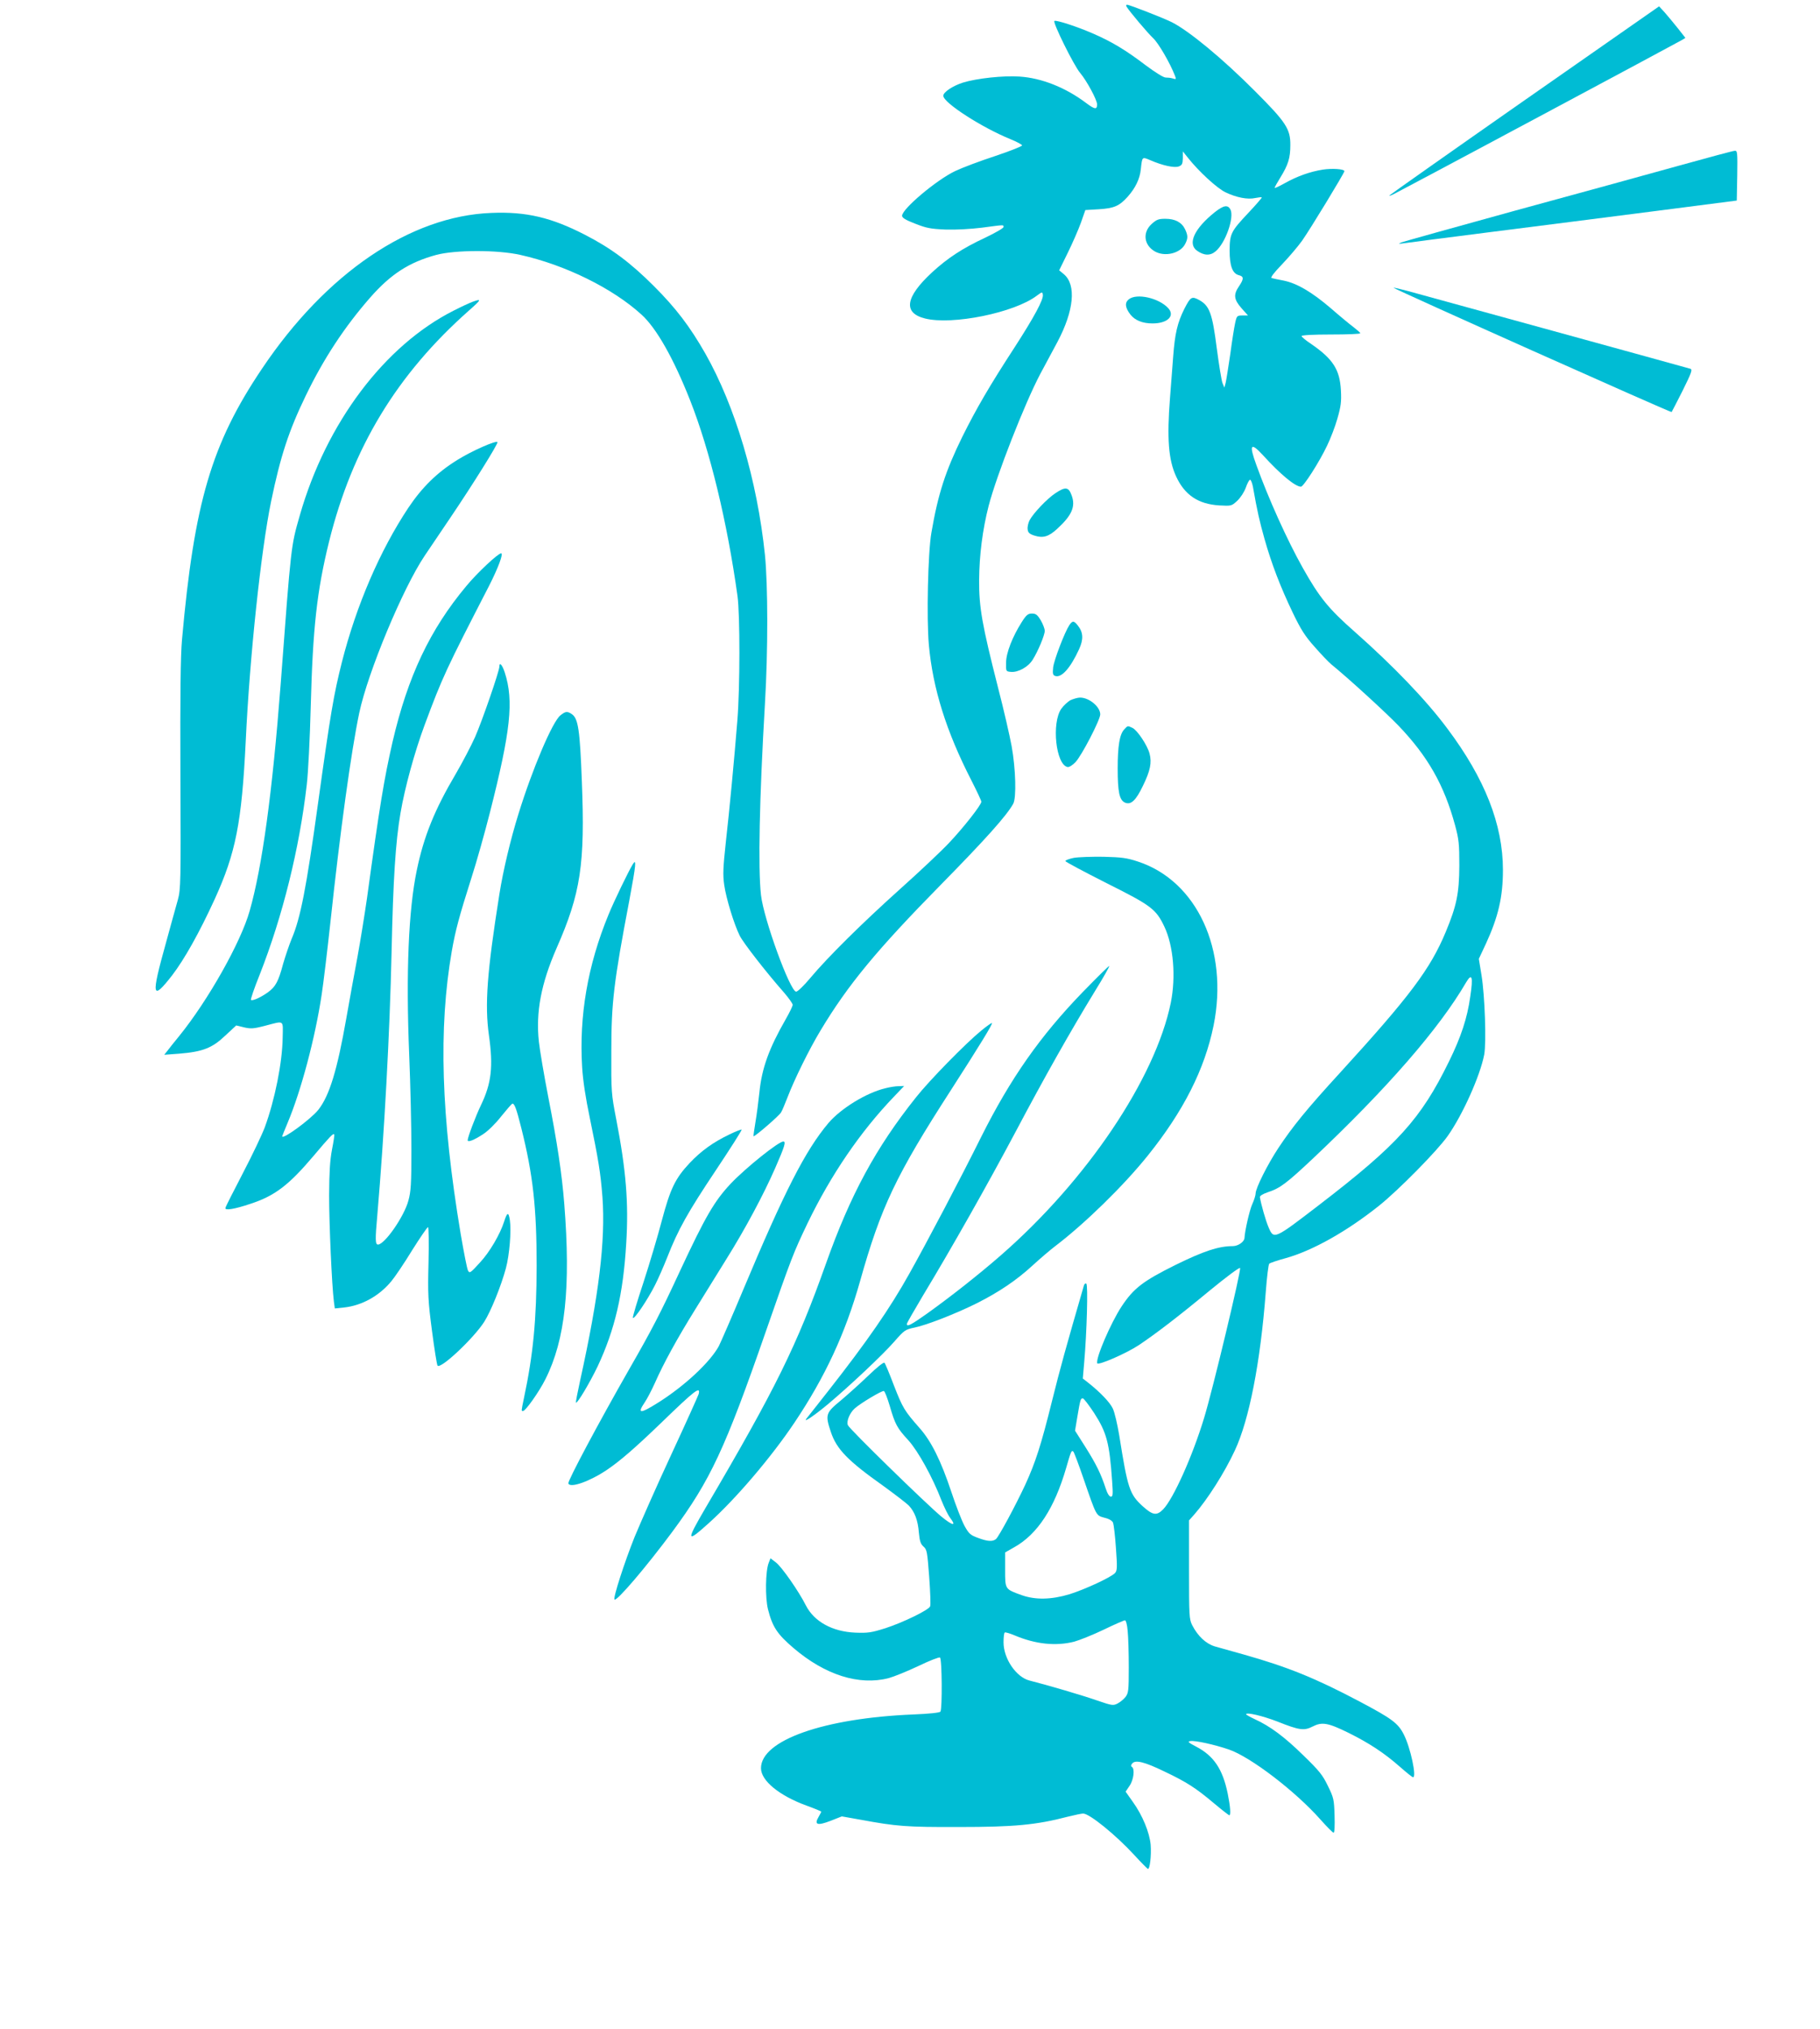
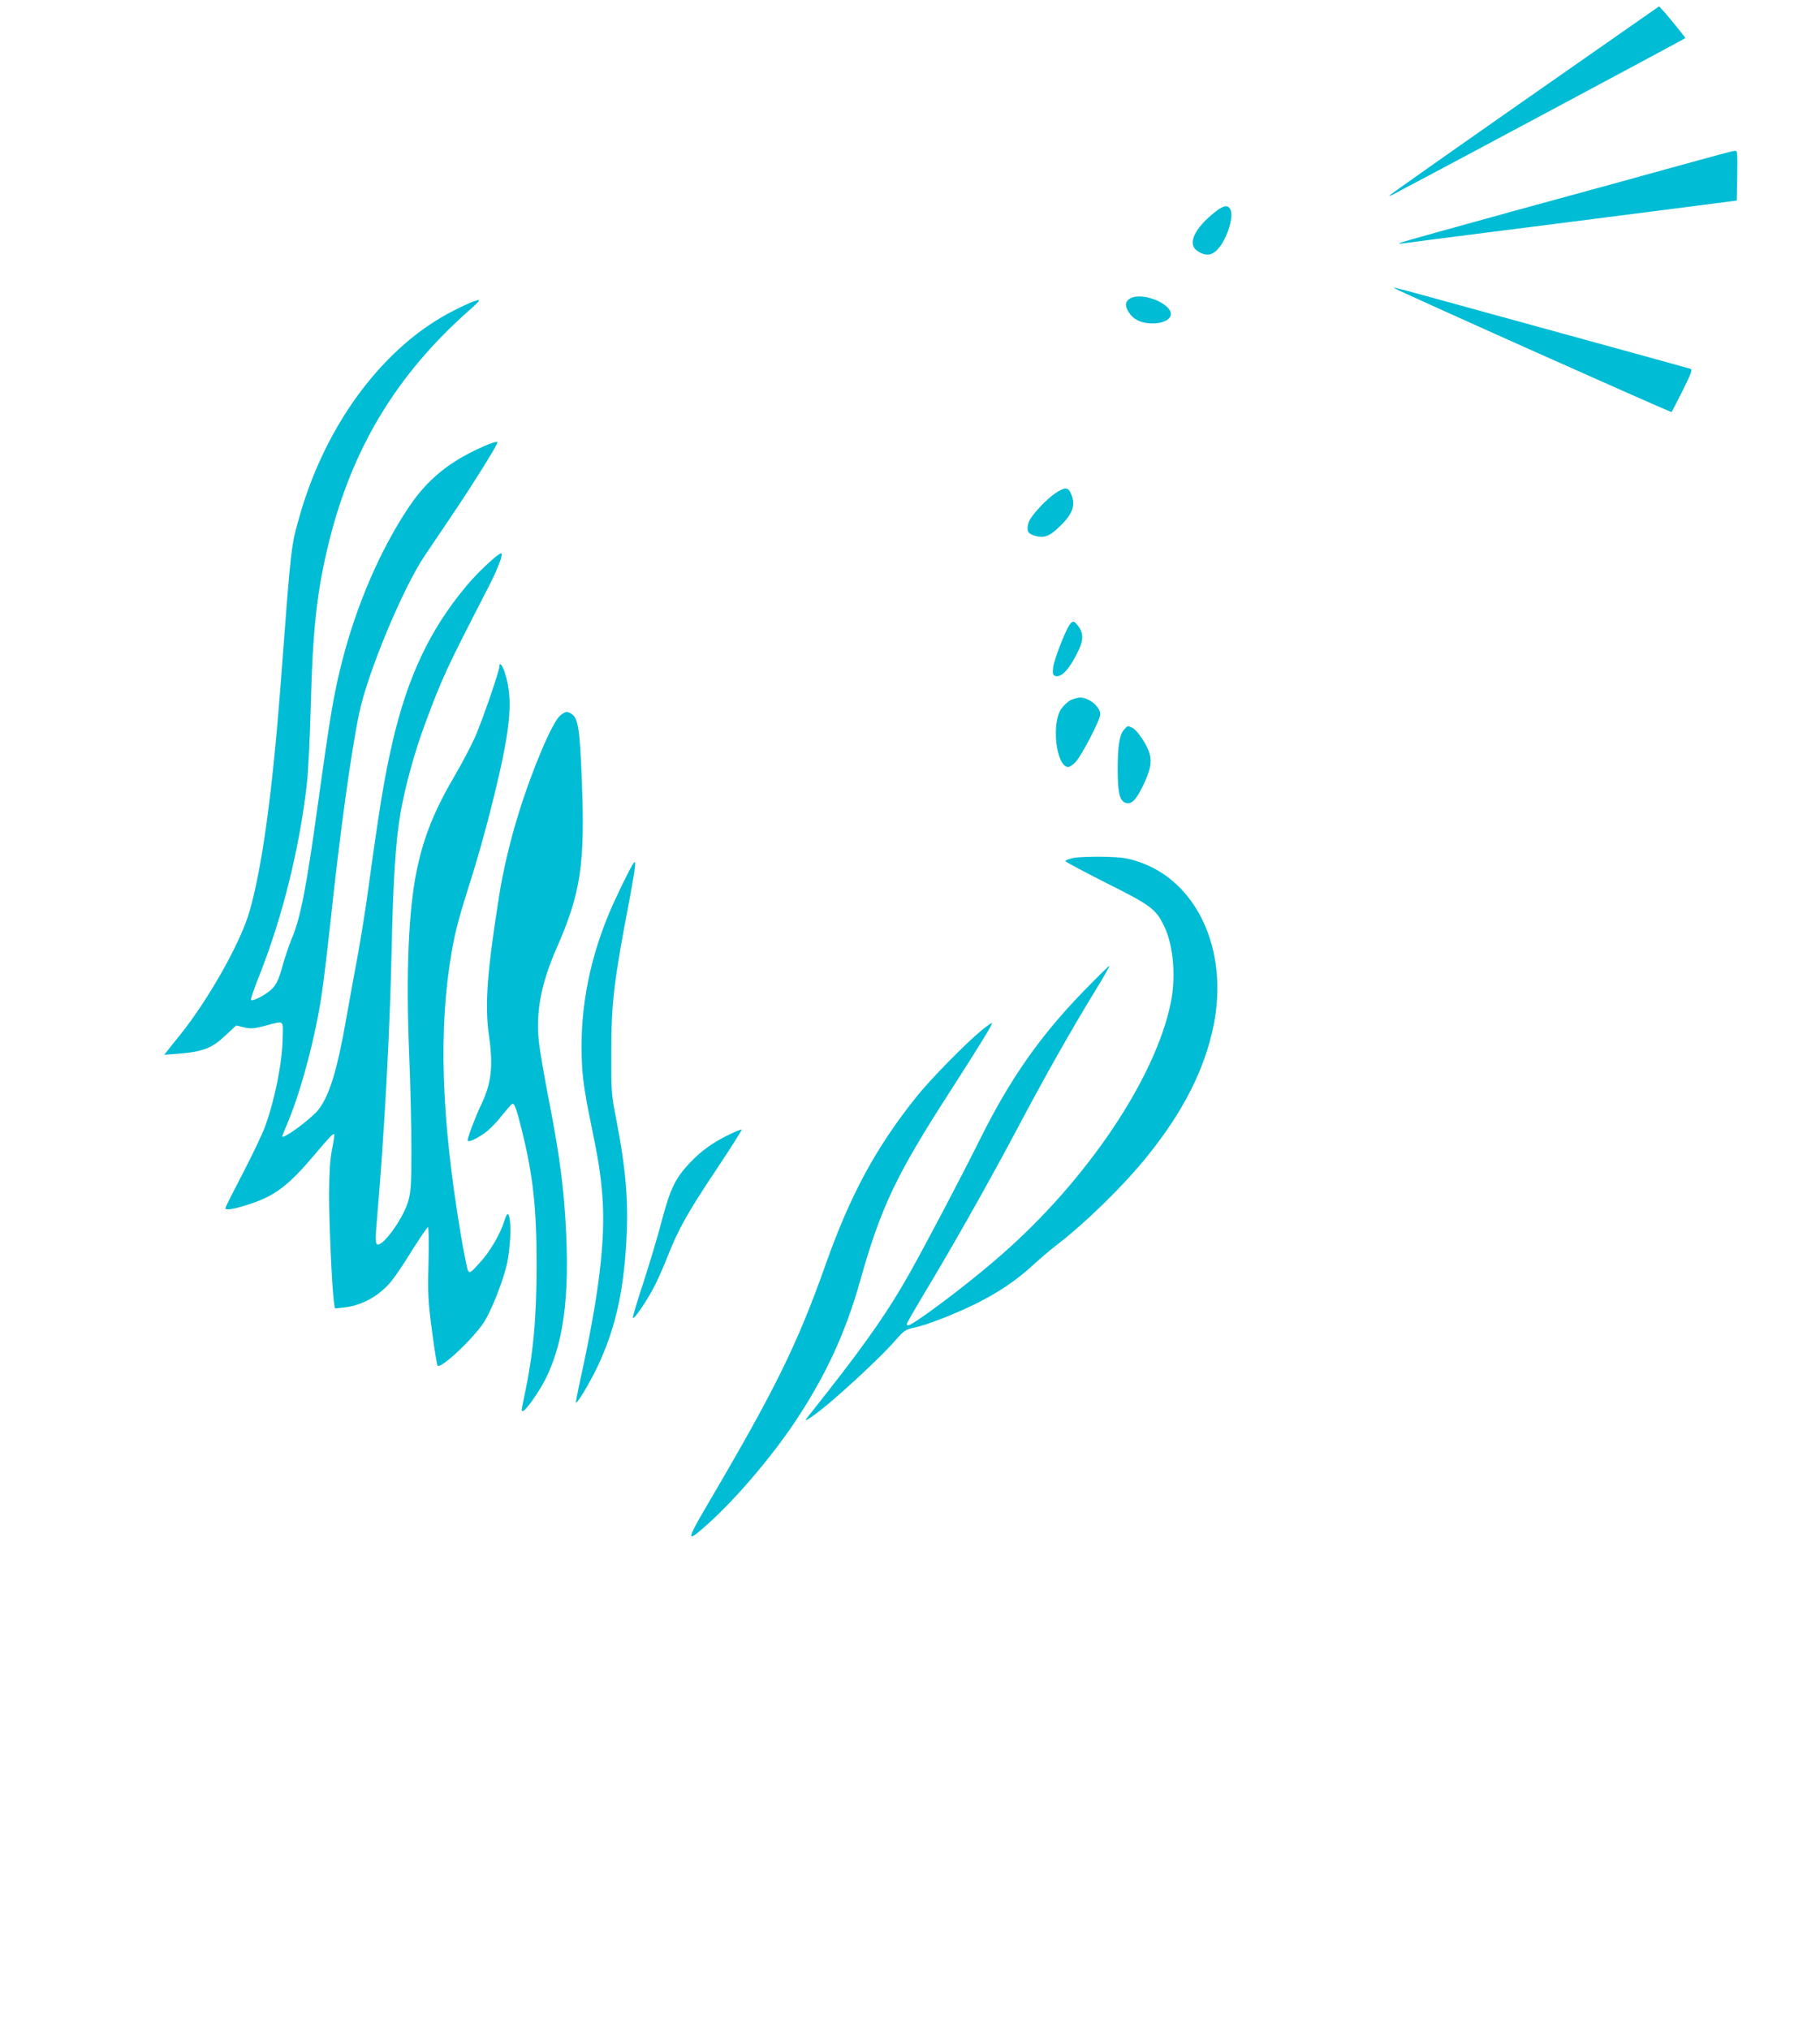
<svg xmlns="http://www.w3.org/2000/svg" version="1.0" width="1148pt" height="1280pt" viewBox="0 0 1148 1280" preserveAspectRatio="xMidYMid meet">
  <g transform="translate(0,1280) scale(0.1,-0.1)" fill="#00bcd4" stroke="none">
-     <path d="M7106 12758 c18 -30 132 -165 167 -198 34 -31 108 -159 138 -237 9 -23 8 -25 -13 -18 -13 4 -33 6 -46 6 -13 0 -63 31 -125 77 -126 96 -214 149 -334 201 -99 43 -227 85 -242 79 -14 -5 123 -283 163 -329 41 -49 106 -169 106 -197 0 -35 -14 -33 -70 9 -129 97 -280 157 -419 166 -103 7 -269 -11 -357 -38 -63 -20 -124 -60 -124 -83 0 -44 244 -201 424 -274 39 -16 71 -33 73 -39 2 -5 -74 -35 -169 -67 -95 -31 -209 -74 -253 -95 -118 -56 -335 -239 -335 -282 0 -13 23 -27 83 -50 71 -28 97 -33 192 -37 67 -2 157 3 230 12 143 19 135 19 135 4 0 -7 -52 -37 -115 -67 -144 -67 -238 -129 -337 -220 -168 -156 -183 -255 -43 -290 172 -43 563 36 705 144 34 25 35 25 38 6 5 -30 -55 -141 -177 -330 -160 -246 -242 -387 -331 -566 -106 -216 -153 -360 -195 -605 -22 -126 -31 -542 -16 -708 25 -275 110 -546 267 -852 35 -69 64 -130 64 -137 0 -20 -113 -164 -205 -261 -48 -51 -187 -182 -309 -291 -238 -214 -452 -425 -566 -561 -39 -47 -79 -85 -88 -85 -38 0 -205 458 -222 610 -19 168 -10 608 25 1206 20 334 19 751 0 939 -49 472 -187 936 -376 1270 -97 170 -185 286 -324 425 -148 148 -268 238 -435 324 -212 109 -370 147 -590 138 -512 -19 -1043 -380 -1447 -982 -319 -474 -428 -845 -505 -1710 -9 -100 -12 -346 -10 -855 3 -675 2 -719 -16 -785 -11 -38 -45 -162 -76 -275 -94 -337 -88 -366 39 -203 78 102 172 269 270 483 132 290 170 481 195 995 25 532 96 1201 160 1512 59 285 111 445 219 668 112 232 244 433 406 618 129 147 244 222 416 269 119 32 387 33 532 0 282 -63 581 -210 763 -376 94 -85 202 -275 307 -541 125 -317 234 -766 299 -1235 16 -119 16 -576 -1 -785 -18 -227 -49 -558 -73 -770 -17 -157 -19 -203 -10 -266 12 -86 63 -251 98 -321 23 -46 167 -231 278 -357 31 -36 56 -71 56 -79 0 -8 -20 -49 -44 -91 -106 -185 -151 -310 -166 -462 -6 -57 -17 -142 -25 -188 -8 -47 -13 -86 -12 -88 6 -5 162 129 174 151 7 11 24 53 39 91 45 118 139 308 209 424 173 289 357 511 760 921 277 282 414 434 456 510 21 37 16 221 -10 364 -12 65 -50 232 -86 370 -100 394 -120 504 -119 676 1 159 22 321 60 469 51 196 228 647 325 831 28 52 78 145 110 205 103 195 119 358 40 425 l-30 25 54 110 c30 61 67 146 83 190 l28 80 84 5 c97 6 130 20 183 79 49 55 77 113 83 174 9 80 7 79 61 56 78 -34 151 -49 178 -39 21 8 25 16 26 52 l0 43 32 -40 c68 -86 183 -192 237 -218 69 -33 140 -47 188 -36 20 4 38 6 41 4 2 -2 -36 -46 -84 -97 -111 -118 -118 -132 -119 -238 0 -97 18 -146 59 -156 32 -8 31 -24 0 -70 -36 -53 -32 -83 16 -138 l41 -46 -35 0 c-34 0 -36 -2 -46 -47 -6 -27 -20 -115 -31 -198 -12 -82 -25 -163 -29 -180 l-8 -30 -12 29 c-6 15 -22 114 -36 219 -28 221 -46 268 -110 304 -48 26 -55 22 -95 -56 -43 -87 -59 -153 -70 -300 -6 -75 -15 -192 -20 -261 -20 -255 -10 -391 39 -496 54 -117 140 -174 272 -182 76 -4 77 -4 113 29 21 20 44 55 54 83 9 26 21 49 27 50 5 0 13 -19 18 -44 28 -159 42 -218 73 -329 45 -159 100 -302 178 -465 51 -106 77 -148 139 -217 41 -47 89 -97 105 -110 105 -85 342 -302 422 -385 186 -194 289 -375 358 -629 24 -89 27 -117 27 -255 -1 -176 -17 -253 -86 -419 -97 -233 -226 -405 -666 -887 -210 -229 -300 -340 -390 -476 -68 -103 -143 -253 -143 -286 0 -11 -9 -41 -21 -67 -18 -40 -47 -170 -49 -212 0 -25 -40 -53 -74 -53 -89 0 -183 -31 -362 -119 -203 -101 -263 -146 -339 -261 -68 -103 -165 -328 -154 -359 6 -15 183 62 263 115 106 71 245 177 448 345 100 82 185 146 190 141 9 -9 -173 -770 -227 -946 -73 -241 -194 -510 -258 -576 -41 -42 -66 -38 -130 20 -82 75 -94 111 -147 445 -12 72 -30 149 -41 171 -18 39 -82 105 -157 164 l-32 25 9 105 c16 182 25 487 13 493 -5 4 -12 -1 -15 -11 -114 -393 -149 -519 -202 -732 -68 -274 -103 -383 -168 -525 -62 -133 -167 -328 -185 -343 -22 -17 -53 -15 -114 8 -47 17 -57 26 -85 77 -17 32 -54 127 -82 212 -66 198 -127 321 -201 404 -95 108 -106 126 -161 267 -28 74 -55 139 -60 144 -5 6 -47 -28 -101 -80 -51 -49 -130 -120 -175 -158 -95 -78 -99 -89 -62 -199 36 -108 107 -181 330 -339 73 -53 146 -109 161 -124 38 -40 58 -94 64 -172 5 -53 11 -71 29 -87 22 -19 24 -33 36 -191 7 -94 10 -178 6 -186 -8 -23 -171 -102 -282 -138 -89 -28 -110 -31 -190 -28 -145 6 -260 70 -312 172 -44 88 -152 243 -189 271 l-34 26 -11 -28 c-21 -51 -23 -221 -5 -293 28 -111 58 -157 161 -245 199 -170 413 -238 600 -190 33 9 117 43 187 76 70 34 132 58 137 54 13 -7 15 -323 3 -341 -4 -7 -70 -14 -170 -18 -565 -23 -962 -163 -962 -339 0 -79 116 -174 290 -237 50 -18 90 -35 90 -37 0 -3 -8 -18 -17 -34 -29 -49 -7 -56 76 -24 l71 28 118 -21 c228 -42 288 -47 622 -46 346 0 486 13 685 65 44 11 88 20 97 20 40 0 206 -135 322 -261 43 -47 82 -86 86 -88 13 -5 23 83 18 152 -7 77 -51 185 -112 270 l-46 65 25 37 c26 38 34 107 15 119 -8 5 -7 12 2 22 20 24 77 10 201 -50 143 -68 200 -105 314 -201 50 -42 94 -76 97 -76 11 0 6 59 -10 137 -32 155 -88 238 -199 296 -50 26 -56 32 -37 35 30 5 152 -22 243 -53 137 -47 420 -263 579 -443 40 -45 77 -82 82 -82 6 0 8 44 6 108 -3 101 -5 112 -42 187 -33 69 -55 96 -155 193 -119 117 -210 184 -306 228 -30 14 -55 28 -55 31 0 15 105 -10 198 -46 138 -55 168 -59 222 -31 59 30 96 24 226 -40 129 -64 224 -126 324 -214 41 -36 78 -66 83 -66 24 -1 -16 187 -58 269 -36 72 -76 101 -280 209 -280 148 -454 218 -730 296 -71 20 -153 43 -182 51 -56 17 -107 64 -143 134 -19 38 -20 58 -20 351 l0 310 33 37 c84 96 191 264 256 404 90 192 161 553 195 999 7 94 17 175 22 179 5 5 52 21 104 35 171 48 386 169 590 332 120 96 365 344 432 439 95 135 204 379 230 513 14 77 4 371 -17 500 l-17 104 45 96 c78 170 107 294 107 465 0 286 -114 576 -351 892 -134 180 -341 395 -584 610 -165 145 -223 217 -327 402 -99 176 -217 438 -293 649 -48 131 -37 148 42 62 108 -119 203 -198 239 -198 16 0 115 154 164 257 22 45 52 123 66 173 22 77 26 106 22 178 -7 131 -50 198 -190 294 -32 21 -58 43 -58 48 0 6 73 10 185 10 102 0 185 3 185 8 0 4 -20 21 -43 39 -23 17 -87 70 -142 118 -119 102 -214 158 -298 175 -34 6 -68 14 -76 16 -9 3 15 34 66 87 43 45 99 111 125 147 50 70 268 429 268 440 0 14 -77 19 -136 10 -81 -13 -160 -41 -239 -85 -36 -20 -65 -34 -65 -30 0 4 16 33 36 65 50 81 63 124 63 205 1 101 -28 145 -223 340 -204 205 -416 380 -525 435 -52 26 -267 110 -282 110 -6 0 -7 -6 -3 -12z m2168 -6244 c-19 -136 -58 -254 -134 -409 -178 -364 -324 -525 -823 -908 -280 -215 -282 -216 -315 -139 -18 41 -48 147 -55 191 -1 8 18 20 50 31 77 25 117 55 286 214 466 440 796 819 965 1110 37 62 45 35 26 -90z m-3662 -2581 c34 -117 46 -140 118 -218 62 -69 153 -234 209 -380 17 -42 41 -92 55 -110 41 -54 15 -49 -57 10 -95 79 -581 553 -589 576 -10 25 12 77 43 105 35 32 172 114 184 110 6 -1 22 -43 37 -93z m1289 -45 c80 -124 97 -189 114 -430 6 -85 5 -98 -8 -98 -10 0 -22 19 -33 53 -29 89 -59 151 -127 259 l-66 104 15 90 c18 106 20 114 34 114 6 0 38 -42 71 -92z m-67 -413 c83 -241 79 -233 132 -248 30 -7 50 -19 55 -32 4 -11 13 -83 18 -160 9 -122 8 -142 -6 -157 -25 -27 -189 -103 -288 -134 -114 -34 -213 -36 -299 -6 -108 39 -106 36 -106 161 l0 109 58 33 c146 82 253 245 327 500 31 108 34 114 46 102 4 -4 33 -80 63 -168z m279 -962 c4 -38 7 -141 7 -229 0 -148 -2 -163 -21 -188 -11 -14 -34 -33 -50 -41 -27 -14 -35 -13 -128 19 -88 31 -312 97 -427 126 -84 21 -164 138 -164 241 0 32 3 60 8 62 4 3 33 -6 64 -19 131 -55 258 -68 373 -39 33 9 116 42 185 75 68 33 130 60 136 60 6 0 14 -28 17 -67z" />
    <path d="M9620 12170 c-465 -325 -849 -596 -855 -602 -5 -6 6 -2 25 7 53 26 1792 956 1818 972 l23 14 -48 61 c-26 33 -64 78 -83 100 l-35 38 -845 -590z" />
    <path d="M10590 11755 c-184 -51 -648 -179 -1031 -283 -382 -105 -706 -196 -720 -201 -21 -10 -20 -10 11 -6 19 3 267 35 550 71 283 36 749 95 1035 132 l520 67 3 158 c2 145 1 157 -15 156 -10 0 -169 -43 -353 -94z" />
    <path d="M7663 11462 c-129 -103 -174 -199 -113 -243 45 -32 84 -33 118 -4 62 52 119 214 93 264 -17 31 -43 26 -98 -17z" />
-     <path d="M7264 11387 c-58 -53 -49 -132 19 -172 63 -37 161 -14 192 45 19 36 19 54 0 94 -21 44 -63 66 -124 66 -44 0 -56 -5 -87 -33z" />
    <path d="M8790 10985 c0 -7 1750 -789 1754 -784 2 2 33 63 70 136 56 113 63 133 48 137 -29 9 -1692 466 -1784 491 -49 13 -88 22 -88 20z" />
    <path d="M7120 10912 c-27 -22 -23 -53 11 -97 29 -36 76 -55 139 -55 95 0 144 48 98 97 -59 64 -199 95 -248 55z" />
    <path d="M2980 10896 c-19 -7 -71 -31 -116 -54 -438 -220 -806 -709 -973 -1293 -56 -196 -54 -176 -121 -1069 -52 -679 -116 -1147 -195 -1425 -56 -199 -262 -564 -444 -789 -31 -38 -65 -80 -75 -94 l-20 -25 94 7 c148 12 208 35 290 113 l70 65 49 -12 c44 -10 60 -9 133 10 124 32 113 40 111 -75 -2 -156 -49 -392 -113 -566 -16 -43 -77 -172 -137 -287 -59 -114 -110 -213 -111 -221 -5 -18 57 -8 158 26 153 50 241 117 396 300 108 128 125 145 132 138 3 -2 -4 -46 -14 -97 -13 -69 -17 -143 -18 -288 0 -180 17 -565 30 -669 l6 -44 58 6 c112 12 221 72 298 165 22 26 81 113 131 195 51 81 96 147 101 147 4 0 6 -100 3 -222 -5 -202 -3 -243 22 -433 15 -115 31 -214 35 -219 21 -22 227 172 294 276 42 66 107 227 137 338 23 86 35 235 25 305 -8 52 -17 50 -36 -10 -25 -79 -91 -193 -154 -260 -59 -65 -64 -68 -74 -49 -6 11 -26 114 -46 230 -124 743 -141 1297 -56 1786 23 129 44 210 124 462 32 99 84 284 116 410 131 515 152 705 94 884 -16 49 -34 69 -34 38 0 -29 -109 -344 -153 -444 -25 -56 -80 -161 -122 -233 -133 -225 -202 -395 -246 -608 -52 -249 -69 -644 -48 -1161 8 -190 14 -460 14 -600 0 -219 -3 -265 -19 -323 -27 -101 -150 -277 -192 -277 -17 0 -18 32 -4 185 44 511 79 1155 90 1660 10 459 25 695 56 875 27 161 90 389 152 556 113 304 135 351 407 879 57 112 92 205 76 205 -19 0 -151 -123 -220 -207 -229 -274 -369 -570 -465 -983 -54 -237 -81 -401 -161 -985 -15 -104 -42 -271 -60 -370 -19 -99 -50 -272 -70 -385 -58 -331 -107 -491 -177 -580 -47 -59 -228 -192 -228 -167 0 1 15 39 34 84 85 202 174 536 215 809 11 71 36 280 56 464 60 562 130 1070 181 1313 54 256 275 787 413 992 26 39 99 147 162 240 142 210 301 465 297 476 -5 14 -162 -55 -253 -112 -128 -79 -223 -173 -310 -303 -179 -270 -327 -614 -418 -971 -52 -206 -72 -323 -152 -900 -73 -529 -110 -718 -165 -846 -16 -39 -40 -110 -54 -158 -30 -113 -48 -145 -96 -180 -46 -33 -98 -56 -107 -48 -3 4 21 75 55 159 145 369 251 797 297 1198 9 74 20 295 25 490 13 499 39 733 116 1045 147 591 427 1054 884 1458 77 68 80 75 20 53z" />
    <path d="M6657 9689 c-52 -34 -140 -127 -163 -171 -8 -16 -14 -41 -12 -56 2 -21 11 -30 42 -40 55 -18 91 -7 144 42 94 86 118 142 91 213 -19 52 -39 54 -102 12z" />
-     <path d="M6446 8878 c-60 -94 -100 -197 -100 -258 -1 -55 -1 -55 31 -58 45 -4 109 31 137 77 33 52 76 155 76 182 0 12 -11 42 -25 66 -21 35 -31 43 -56 43 -24 0 -35 -8 -63 -52z" />
    <path d="M6745 8857 c-30 -46 -96 -219 -102 -266 -4 -39 -2 -49 11 -54 40 -16 97 47 153 169 28 62 26 105 -8 148 -25 32 -34 32 -54 3z" />
    <path d="M6753 8384 c-17 -9 -44 -34 -59 -55 -62 -90 -34 -353 40 -367 10 -2 32 12 50 31 39 41 156 267 156 301 0 48 -70 106 -127 106 -15 0 -42 -8 -60 -16z" />
    <path d="M3535 8288 c-50 -39 -177 -338 -265 -623 -50 -160 -97 -359 -120 -505 -78 -491 -93 -698 -66 -890 28 -197 16 -303 -50 -440 -34 -71 -84 -203 -84 -222 0 -15 41 1 97 38 30 19 79 67 114 112 34 42 65 78 70 80 13 5 26 -28 58 -156 73 -293 96 -497 96 -867 -1 -340 -21 -555 -80 -833 -18 -86 -17 -82 -6 -82 16 0 102 122 141 200 126 250 161 581 119 1110 -15 188 -45 387 -100 667 -27 139 -54 298 -60 353 -20 186 14 366 112 590 152 346 180 528 159 1055 -12 320 -23 392 -62 420 -30 20 -40 19 -73 -7z" />
    <path d="M7091 8199 c-29 -31 -41 -104 -41 -247 0 -147 11 -198 45 -214 38 -17 69 11 114 105 47 96 57 147 42 204 -14 53 -78 148 -108 162 -31 14 -29 15 -52 -10z" />
    <path d="M6773 7389 c-29 -6 -53 -15 -53 -20 0 -5 117 -67 259 -139 284 -142 313 -164 366 -276 57 -121 73 -315 40 -479 -98 -478 -530 -1120 -1071 -1592 -147 -128 -319 -263 -470 -371 -98 -69 -124 -83 -124 -63 0 6 46 85 101 178 186 308 409 703 585 1034 182 344 344 631 501 888 52 84 92 155 90 158 -3 2 -77 -72 -167 -164 -270 -279 -456 -545 -641 -914 -129 -260 -343 -666 -454 -864 -121 -217 -267 -428 -508 -735 -71 -91 -135 -171 -141 -179 -21 -28 51 21 135 91 134 112 349 314 420 396 63 72 69 76 126 88 76 15 262 88 393 153 139 70 251 145 352 238 47 43 111 98 144 123 189 144 432 382 583 570 226 281 360 546 416 822 96 477 -105 912 -478 1034 -70 23 -102 27 -217 30 -74 1 -159 -2 -187 -7z" />
    <path d="M3991 7348 c-27 -44 -119 -234 -153 -318 -131 -318 -186 -638 -166 -962 5 -83 22 -194 48 -318 55 -267 68 -346 80 -500 20 -275 -22 -620 -141 -1159 -16 -73 -28 -135 -26 -138 8 -8 87 125 136 227 109 232 162 457 181 777 16 255 -1 463 -63 783 -31 160 -32 173 -31 425 0 312 15 438 114 958 42 225 46 266 21 225z" />
    <path d="M6189 6299 c-98 -80 -326 -313 -410 -419 -254 -318 -415 -616 -569 -1050 -183 -516 -318 -790 -759 -1540 -125 -214 -123 -226 21 -96 172 155 393 415 538 631 194 289 322 564 415 894 132 469 226 667 573 1205 184 286 264 417 259 423 -3 2 -33 -19 -68 -48z" />
-     <path d="M5585 5936 c-121 -29 -280 -127 -359 -219 -146 -173 -278 -432 -538 -1052 -71 -170 -141 -330 -154 -356 -56 -102 -216 -251 -381 -355 -116 -73 -136 -73 -86 1 15 22 43 76 63 120 56 127 140 280 256 467 59 95 147 237 195 315 119 190 236 409 309 576 59 135 69 167 51 167 -30 0 -236 -165 -332 -266 -103 -110 -159 -206 -319 -549 -124 -268 -178 -372 -321 -621 -192 -336 -390 -707 -384 -721 11 -31 136 13 245 87 84 57 179 140 340 295 215 208 250 235 237 182 -4 -12 -81 -184 -173 -382 -92 -198 -195 -432 -231 -519 -63 -157 -137 -385 -127 -395 13 -14 200 205 366 429 239 324 331 520 588 1260 165 474 173 494 264 685 147 304 332 576 545 798 l64 67 -34 -1 c-19 0 -57 -6 -84 -13z" />
    <path d="M4602 5645 c-104 -50 -178 -103 -252 -181 -91 -97 -122 -162 -176 -365 -25 -96 -77 -270 -115 -387 -39 -117 -69 -218 -67 -224 6 -16 95 117 140 207 20 39 54 117 77 175 68 174 129 283 306 548 92 138 166 254 163 257 -2 2 -37 -11 -76 -30z" />
  </g>
</svg>